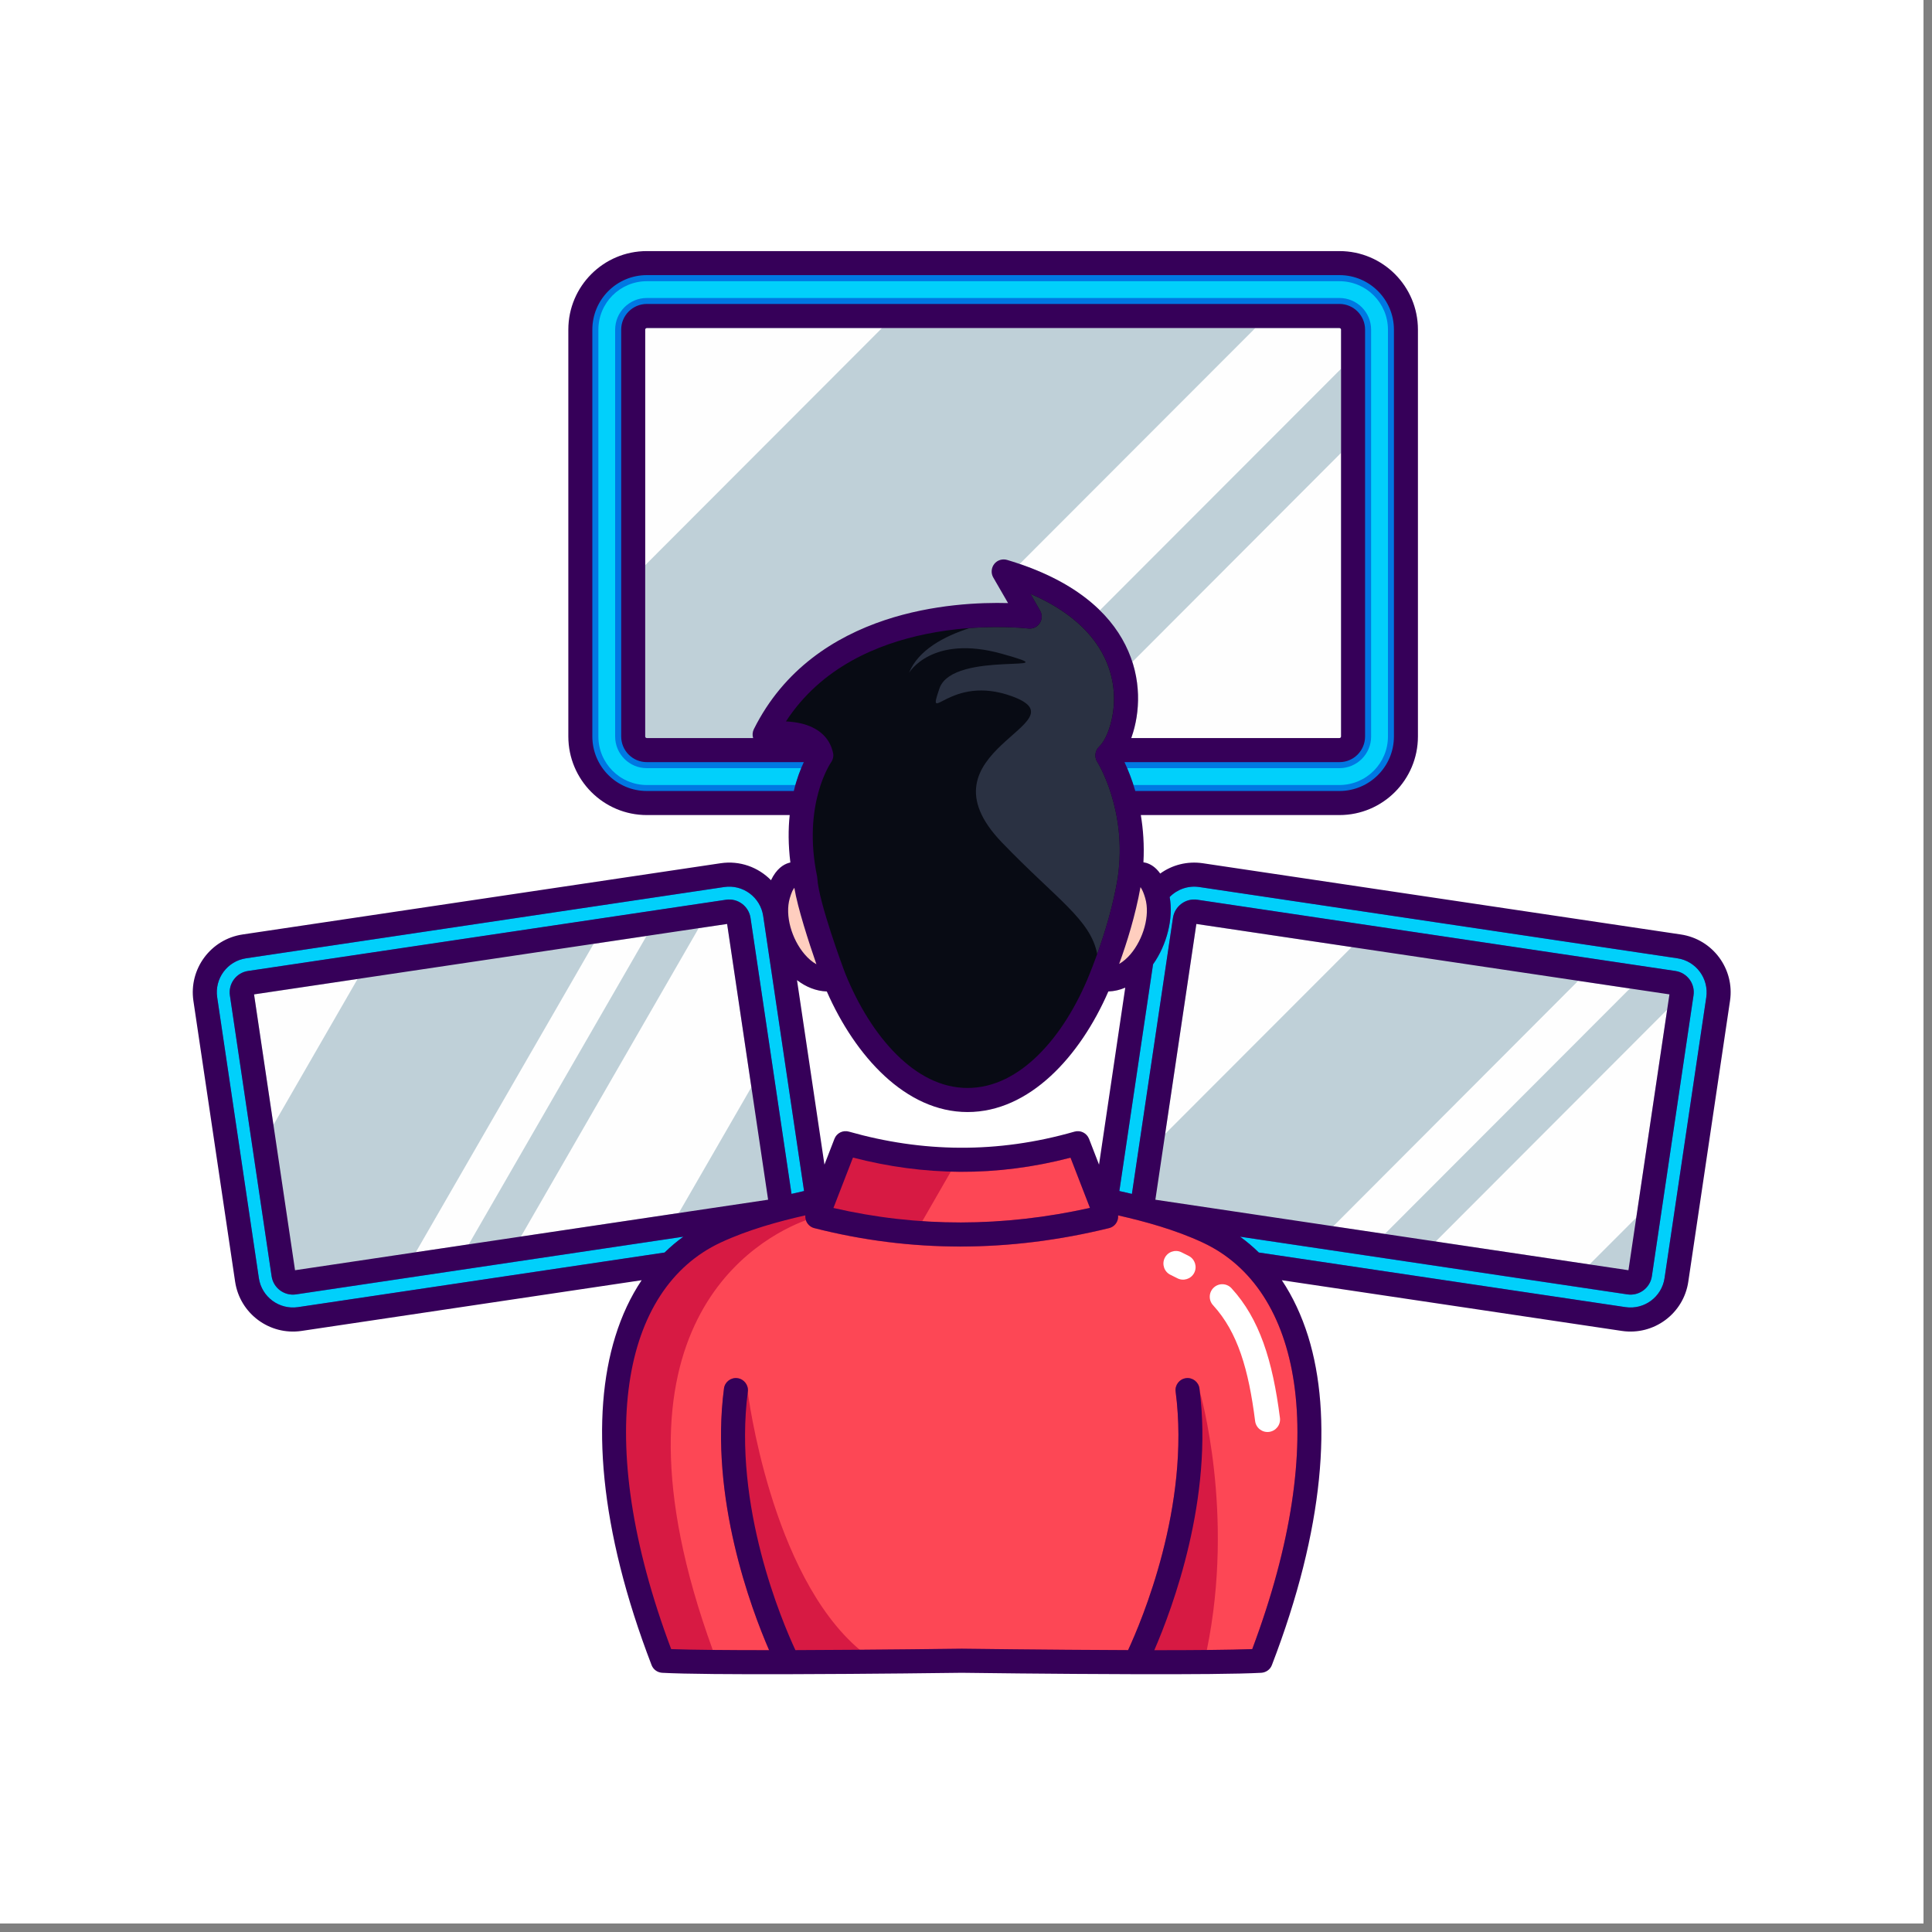
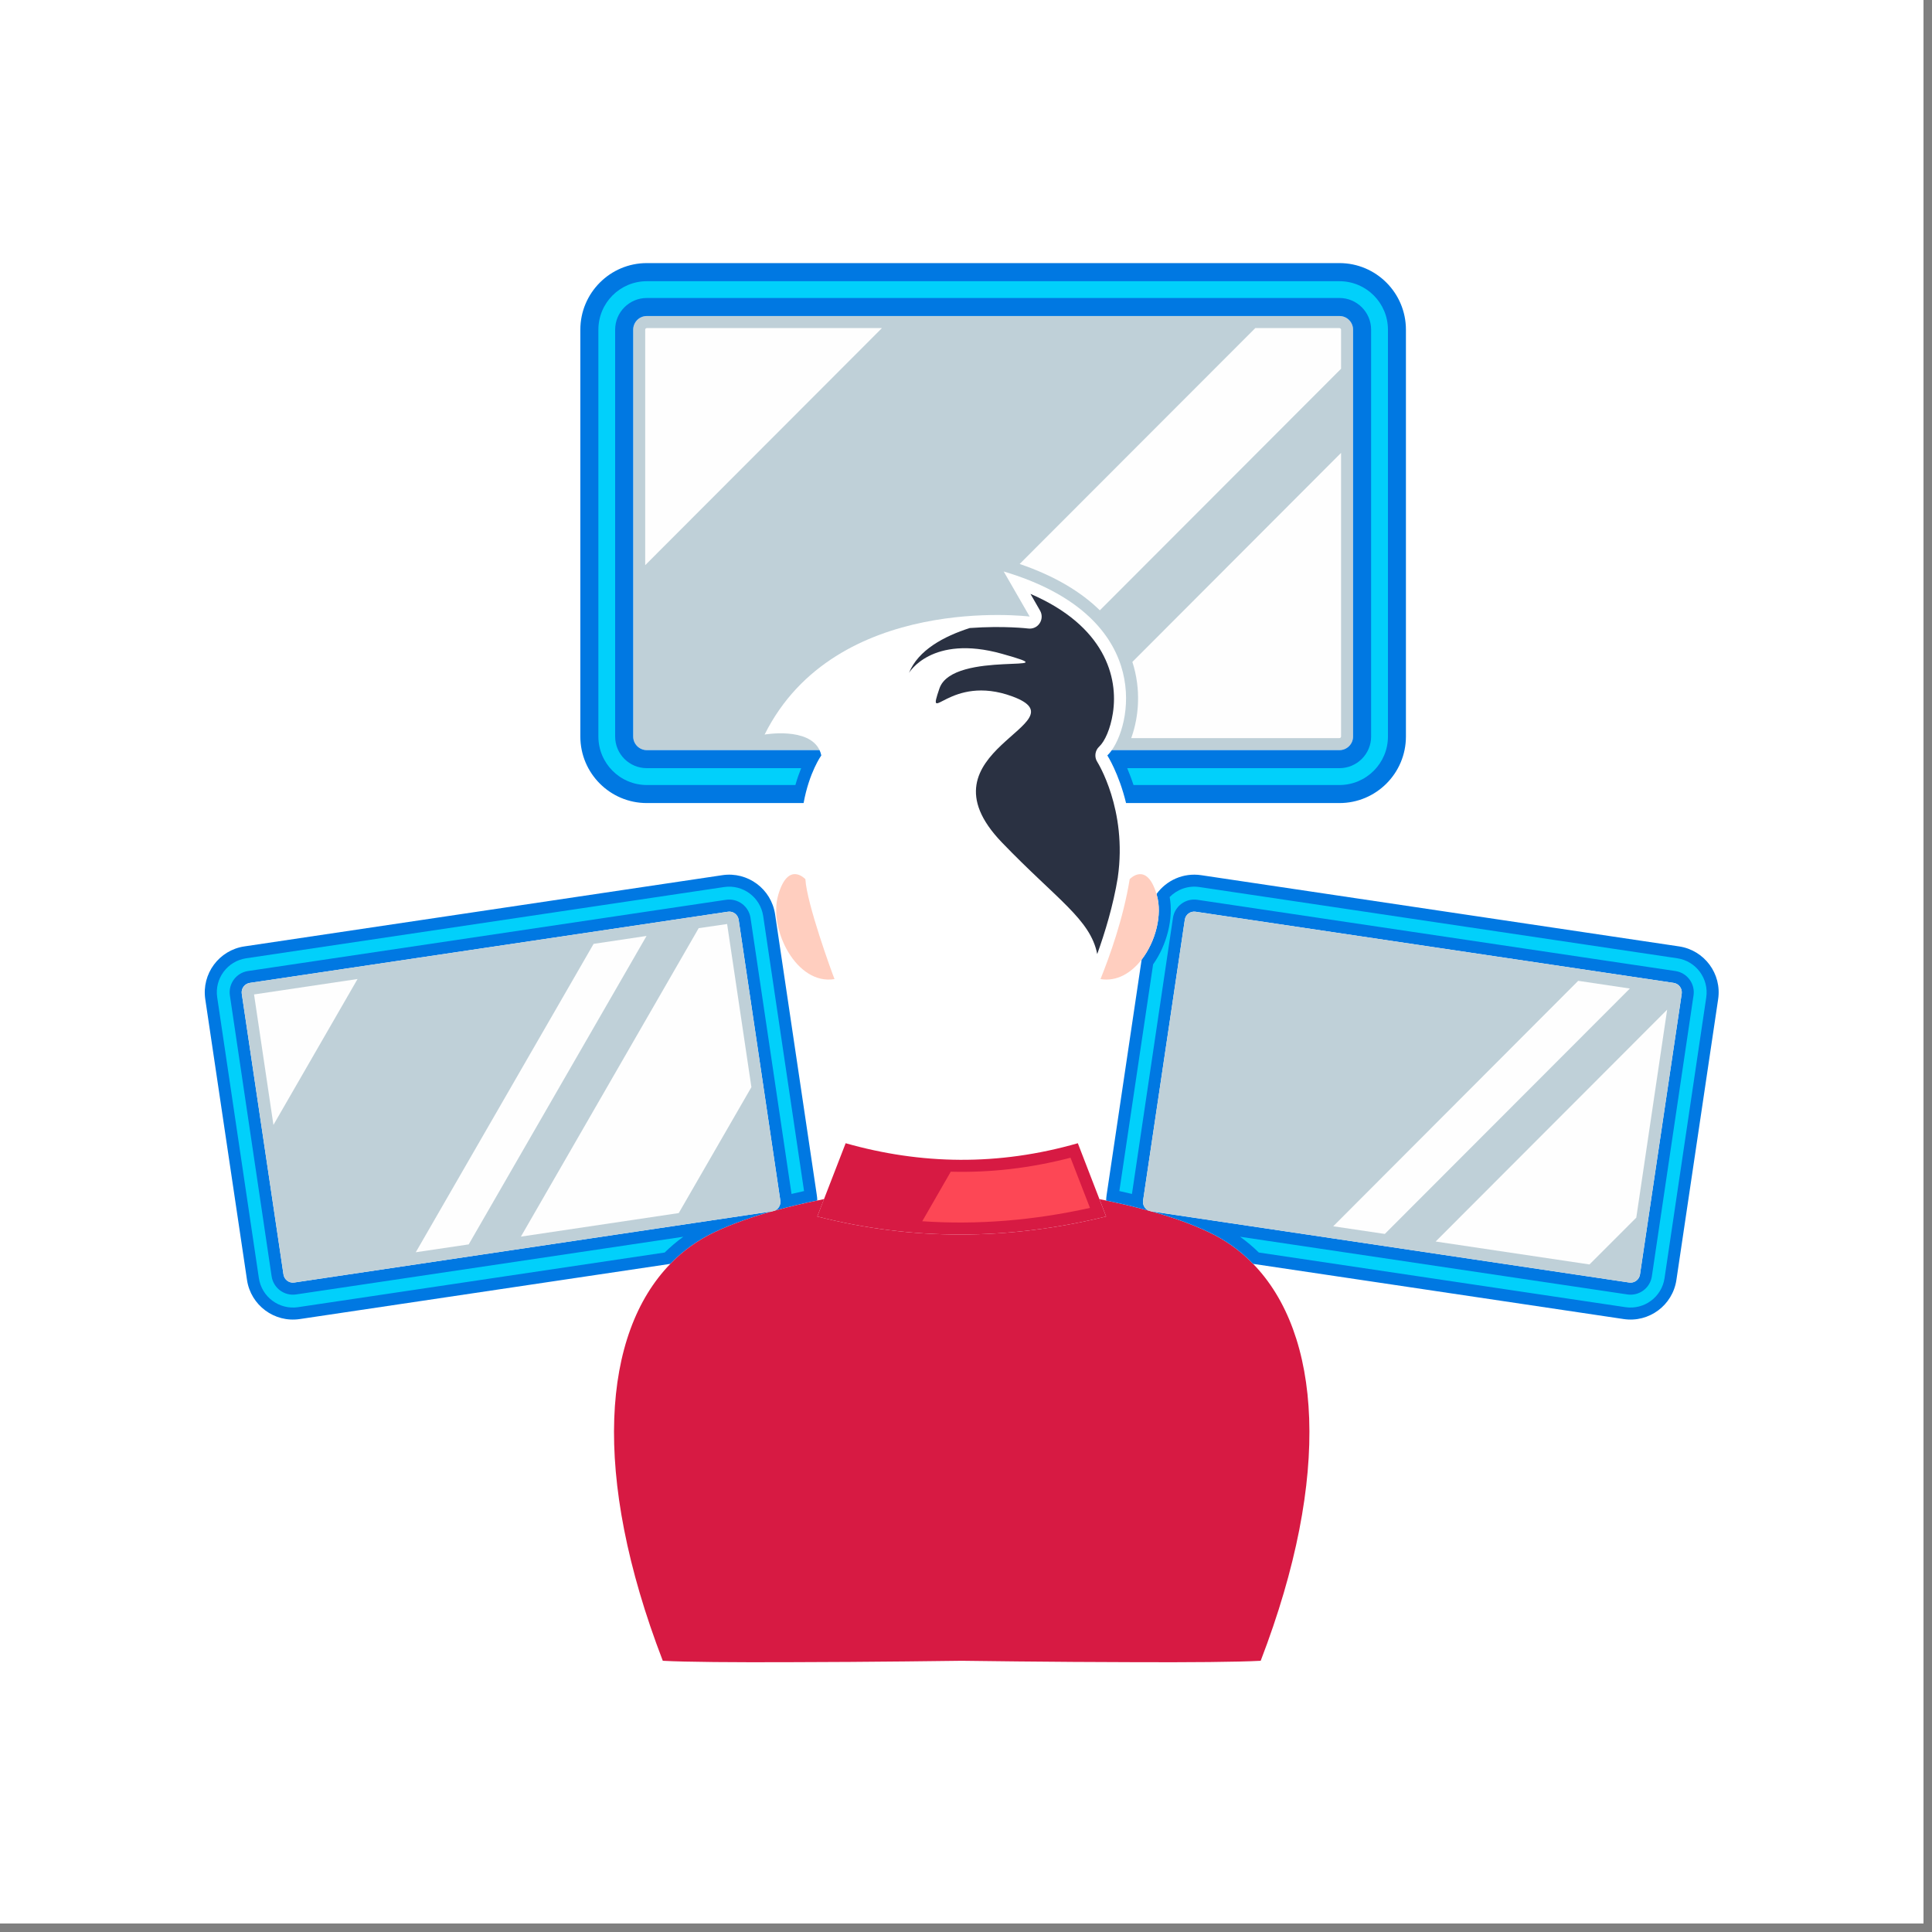
<svg xmlns="http://www.w3.org/2000/svg" width="150" zoomAndPan="magnify" viewBox="0 0 112.5 112.5" height="150" preserveAspectRatio="xMidYMid meet" version="1.0">
  <rect x="0" y="0" width="112.5" height="112.5" fill="#808080" stroke="none" />
  <defs>
    <clipPath id="e735925573">
      <path d="M 0 0 L 112.004 0 L 112.004 112.004 L 0 112.004 Z M 0 0 " clip-rule="nonzero" />
    </clipPath>
    <clipPath id="6992cee707">
      <path d="M 11.227 50 L 48 50 L 48 77 L 11.227 77 Z M 11.227 50 " clip-rule="nonzero" />
    </clipPath>
    <clipPath id="909f7ac865">
      <path d="M 64 50 L 100.777 50 L 100.777 77 L 64 77 Z M 64 50 " clip-rule="nonzero" />
    </clipPath>
    <clipPath id="668f1e00bc">
      <path d="M 11.227 14.617 L 100.777 14.617 L 100.777 97.496 L 11.227 97.496 Z M 11.227 14.617 " clip-rule="nonzero" />
    </clipPath>
  </defs>
  <g clip-path="url(#e735925573)">
    <path fill="#ffffff" d="M 0 0 L 112.004 0 L 112.004 112.004 L 0 112.004 Z M 0 0 " fill-opacity="1" fill-rule="nonzero" />
    <path fill="#ffffff" d="M 0 0 L 112.004 0 L 112.004 112.004 L 0 112.004 Z M 0 0 " fill-opacity="1" fill-rule="nonzero" />
  </g>
  <g clip-path="url(#6992cee707)">
    <path fill="#0078e2" d="M 39.035 73.594 L 17.453 76.809 C 15.977 77.027 14.602 76.008 14.383 74.531 L 11.953 58.184 C 11.734 56.703 12.754 55.328 14.23 55.109 L 42.066 50.961 C 43.539 50.742 44.914 51.762 45.133 53.238 L 47.562 69.586 C 47.578 69.695 47.59 69.801 47.59 69.906 C 46.84 70.062 45.988 70.254 45.102 70.5 C 45.332 70.402 45.477 70.16 45.438 69.906 L 43.012 53.555 C 42.965 53.254 42.684 53.043 42.383 53.09 L 14.547 57.234 C 14.242 57.281 14.035 57.562 14.078 57.863 L 16.508 74.215 C 16.555 74.516 16.836 74.727 17.137 74.68 L 44.973 70.535 C 43.867 70.84 42.719 71.23 41.656 71.727 C 40.672 72.188 39.789 72.812 39.035 73.594 Z M 39.035 73.594 " fill-opacity="1" fill-rule="evenodd" />
  </g>
  <path fill="#d71a43" d="M 47.984 69.824 C 47.855 69.852 47.727 69.879 47.59 69.906 C 46.84 70.062 45.988 70.254 45.102 70.5 C 45.059 70.512 45.016 70.523 44.973 70.535 C 43.867 70.84 42.719 71.23 41.656 71.727 C 40.672 72.188 39.789 72.812 39.035 73.594 C 35.086 77.648 34.418 85.855 38.594 96.707 C 39.906 96.781 42.812 96.801 45.879 96.789 C 50.738 96.781 56 96.707 56 96.707 C 56 96.707 61.266 96.781 66.125 96.789 C 69.191 96.801 72.094 96.781 73.41 96.707 C 77.582 85.855 76.914 77.648 72.969 73.594 C 72.211 72.812 71.332 72.188 70.344 71.727 C 69.285 71.23 68.133 70.84 67.027 70.535 C 66.984 70.523 66.941 70.512 66.898 70.5 C 66.016 70.254 65.16 70.062 64.41 69.906 C 64.277 69.879 64.145 69.852 64.02 69.824 L 64.41 70.836 C 58.723 72.23 53.113 72.246 47.59 70.836 Z M 47.984 69.824 " fill-opacity="1" fill-rule="evenodd" />
  <path fill="#d71a43" d="M 47.59 70.836 L 49.242 66.57 C 53.625 67.812 58.121 67.902 62.762 66.57 L 64.41 70.836 C 58.723 72.23 53.113 72.246 47.59 70.836 Z M 47.59 70.836 " fill-opacity="1" fill-rule="evenodd" />
  <g clip-path="url(#909f7ac865)">
    <path fill="#0078e2" d="M 66.477 55.879 L 64.438 69.586 C 64.422 69.695 64.414 69.801 64.41 69.906 C 65.16 70.062 66.016 70.254 66.898 70.5 C 66.668 70.402 66.523 70.16 66.562 69.906 L 68.992 53.555 C 69.035 53.254 69.32 53.043 69.621 53.09 L 97.457 57.234 C 97.758 57.281 97.969 57.562 97.926 57.863 L 95.496 74.215 C 95.449 74.516 95.168 74.727 94.863 74.68 L 67.027 70.535 C 68.133 70.84 69.285 71.23 70.344 71.727 C 71.332 72.188 72.211 72.812 72.969 73.594 L 94.551 76.809 C 96.023 77.027 97.398 76.008 97.617 74.531 L 100.047 58.184 C 100.27 56.703 99.246 55.328 97.773 55.109 L 69.938 50.961 C 68.902 50.809 67.918 51.262 67.344 52.059 C 67.352 52.074 67.355 52.094 67.359 52.113 C 67.695 53.262 67.293 54.824 66.477 55.879 Z M 66.477 55.879 " fill-opacity="1" fill-rule="evenodd" />
  </g>
  <path fill="#bfd0d8" d="M 45.102 70.5 C 45.332 70.402 45.477 70.16 45.438 69.906 L 43.012 53.555 C 42.965 53.254 42.684 53.043 42.383 53.09 L 14.547 57.234 C 14.242 57.281 14.035 57.562 14.078 57.863 L 16.508 74.215 C 16.555 74.516 16.836 74.727 17.137 74.68 L 44.973 70.535 C 45.016 70.523 45.059 70.512 45.102 70.5 Z M 45.102 70.5 " fill-opacity="1" fill-rule="evenodd" />
  <path fill="#ffcebf" d="M 66.477 55.879 C 65.867 56.664 65.027 57.168 64.082 57.012 C 64.613 55.691 65.41 53.488 65.781 51.195 C 65.781 51.195 66.762 50.129 67.344 52.059 C 67.352 52.074 67.355 52.094 67.359 52.113 C 67.695 53.262 67.293 54.824 66.477 55.879 Z M 66.477 55.879 " fill-opacity="1" fill-rule="evenodd" />
  <path fill="#bfd0d8" d="M 64.742 43.68 C 65.996 41.898 67.008 35.828 58.445 33.277 L 59.957 35.902 C 59.957 35.902 48.66 34.492 44.523 42.773 C 44.523 42.773 47.082 42.32 47.723 43.68 L 37.664 43.68 C 37.227 43.68 36.871 43.324 36.871 42.887 L 36.871 19.199 C 36.871 18.758 37.227 18.402 37.664 18.402 L 77.996 18.402 C 78.434 18.402 78.789 18.758 78.789 19.199 L 78.789 42.887 C 78.789 43.324 78.434 43.68 77.996 43.68 Z M 64.742 43.68 " fill-opacity="1" fill-rule="evenodd" />
  <path fill="#ffcebf" d="M 46.898 51.195 C 46.898 51.195 45.898 50.105 45.316 52.113 C 44.734 54.117 46.387 57.383 48.594 57.012 C 48.445 56.645 46.973 52.605 46.898 51.195 Z M 46.898 51.195 " fill-opacity="1" fill-rule="evenodd" />
-   <path fill="#080b14" d="M 64.082 57.012 C 62.59 60.719 59.828 64.055 56.34 64.055 C 52.848 64.055 50.102 60.695 48.594 57.012 C 48.445 56.645 46.973 52.605 46.898 51.195 C 46.523 49.406 46.582 47.914 46.793 46.762 C 47.121 44.961 47.824 43.988 47.824 43.988 C 47.801 43.875 47.766 43.773 47.723 43.68 C 47.082 42.32 44.523 42.773 44.523 42.773 C 48.66 34.492 59.957 35.902 59.957 35.902 L 58.445 33.277 C 67.008 35.828 65.996 41.898 64.742 43.68 C 64.656 43.805 64.566 43.906 64.48 43.988 C 64.48 43.988 65.152 45.031 65.57 46.762 C 65.859 47.953 66.031 49.469 65.781 51.195 C 65.41 53.488 64.613 55.691 64.082 57.012 Z M 64.082 57.012 " fill-opacity="1" fill-rule="evenodd" />
  <path fill="#0078e2" d="M 46.793 46.762 L 37.664 46.762 C 35.527 46.762 33.793 45.027 33.793 42.887 L 33.793 19.199 C 33.793 17.059 35.527 15.32 37.664 15.32 L 77.996 15.32 C 80.133 15.32 81.867 17.059 81.867 19.199 L 81.867 42.887 C 81.867 45.027 80.133 46.762 77.996 46.762 L 65.57 46.762 C 65.152 45.031 64.48 43.988 64.48 43.988 C 64.566 43.906 64.656 43.805 64.742 43.68 L 77.996 43.68 C 78.434 43.68 78.789 43.324 78.789 42.887 L 78.789 19.199 C 78.789 18.758 78.434 18.402 77.996 18.402 L 37.664 18.402 C 37.227 18.402 36.871 18.758 36.871 19.199 L 36.871 42.887 C 36.871 43.324 37.227 43.68 37.664 43.68 L 47.723 43.68 C 47.766 43.773 47.801 43.875 47.824 43.988 C 47.824 43.988 47.121 44.961 46.793 46.762 Z M 46.793 46.762 " fill-opacity="1" fill-rule="evenodd" />
  <path fill="#bfd0d8" d="M 66.898 70.5 C 66.941 70.512 66.984 70.523 67.027 70.535 L 94.863 74.68 C 95.168 74.727 95.449 74.516 95.496 74.215 L 97.926 57.863 C 97.969 57.562 97.758 57.281 97.457 57.234 L 69.621 53.09 C 69.32 53.043 69.035 53.254 68.992 53.555 L 66.562 69.906 C 66.523 70.16 66.668 70.402 66.898 70.5 Z M 66.898 70.5 " fill-opacity="1" fill-rule="evenodd" />
  <path fill="#01d0fb" d="M 46.82 69.355 C 46.586 69.406 46.34 69.465 46.09 69.523 L 43.703 53.453 C 43.602 52.766 42.961 52.293 42.277 52.395 L 14.441 56.543 C 13.758 56.645 13.285 57.281 13.387 57.969 L 15.816 74.316 C 15.918 75.004 16.555 75.477 17.242 75.375 L 39.789 72.016 C 39.406 72.293 39.043 72.602 38.703 72.934 L 17.352 76.117 C 16.258 76.277 15.238 75.523 15.074 74.426 L 12.648 58.078 C 12.484 56.984 13.238 55.965 14.332 55.801 L 42.168 51.652 C 43.262 51.492 44.277 52.246 44.441 53.344 Z M 46.82 69.355 " fill-opacity="1" fill-rule="evenodd" />
  <path fill="#01d0fb" d="M 68.109 52.234 C 68.543 51.793 69.176 51.555 69.836 51.652 L 97.672 55.801 C 98.762 55.965 99.516 56.984 99.355 58.078 L 96.926 74.426 C 96.766 75.523 95.746 76.277 94.652 76.117 L 73.301 72.934 C 72.961 72.602 72.598 72.293 72.211 72.016 L 94.762 75.375 C 95.449 75.477 96.086 75.004 96.188 74.316 L 98.613 57.969 C 98.719 57.281 98.242 56.645 97.559 56.543 L 69.723 52.395 C 69.039 52.293 68.402 52.766 68.301 53.453 L 65.914 69.523 C 65.664 69.465 65.418 69.406 65.18 69.355 L 67.145 56.156 C 67.945 55.031 68.34 53.477 68.109 52.234 Z M 68.109 52.234 " fill-opacity="1" fill-rule="evenodd" />
  <path fill="#01d0fb" d="M 65.637 44.73 C 68.383 44.73 77.996 44.73 77.996 44.73 C 79.012 44.73 79.84 43.906 79.84 42.887 L 79.84 19.199 C 79.84 18.18 79.012 17.352 77.996 17.352 L 37.664 17.352 C 36.645 17.352 35.82 18.18 35.82 19.199 L 35.82 42.887 C 35.82 43.906 36.645 44.73 37.664 44.73 L 46.652 44.73 C 46.539 45.012 46.422 45.336 46.316 45.711 L 37.664 45.711 C 36.105 45.711 34.844 44.445 34.844 42.887 L 34.844 19.199 C 34.844 17.637 36.105 16.375 37.664 16.375 L 77.996 16.375 C 79.555 16.375 80.82 17.637 80.82 19.199 L 80.82 42.887 C 80.82 44.445 79.555 45.711 77.996 45.711 L 66.004 45.711 C 65.883 45.34 65.754 45.012 65.637 44.73 Z M 65.637 44.73 " fill-opacity="1" fill-rule="evenodd" />
  <path fill="#2a3142" d="M 63.891 55.555 C 63.496 53.531 61.539 52.379 58.344 49.059 C 53.184 43.703 63.203 42.129 58.957 40.555 C 55.293 39.199 53.918 42.395 54.703 40.09 C 55.48 37.805 62.672 39.281 58.344 38.07 C 54.242 36.922 52.93 39.184 52.93 39.184 C 53.465 37.848 54.98 37.047 56.469 36.57 C 58.461 36.426 59.871 36.598 59.871 36.598 C 60.133 36.633 60.395 36.516 60.539 36.293 C 60.688 36.07 60.695 35.785 60.562 35.555 L 60.004 34.582 C 64.332 36.445 65.133 39.434 64.801 41.535 C 64.66 42.445 64.332 43.168 64.008 43.473 C 63.758 43.703 63.711 44.082 63.895 44.367 C 63.895 44.367 65.656 47.141 65.09 51.082 L 65.09 51.094 C 64.824 52.73 64.336 54.32 63.891 55.555 Z M 63.891 55.555 " fill-opacity="1" fill-rule="evenodd" />
  <path fill="#fd4755" d="M 53.703 71.113 L 55.363 68.227 C 57.656 68.289 59.977 68.027 62.336 67.414 L 63.469 70.336 C 60.184 71.066 56.93 71.332 53.703 71.113 Z M 53.703 71.113 " fill-opacity="1" fill-rule="evenodd" />
-   <path fill="#fd4755" d="M 70.273 96.082 C 71.922 88.082 69.871 81.055 69.871 81.055 C 69.859 80.988 69.852 80.922 69.844 80.855 C 69.793 80.473 69.441 80.203 69.059 80.254 C 68.676 80.301 68.406 80.652 68.457 81.039 C 69.328 87.707 66.457 94.438 65.688 96.09 C 60.988 96.074 56.074 96.008 56.012 96.008 C 56.004 96.008 55.996 96.008 55.992 96.008 C 55.945 96.008 53.312 96.043 50.066 96.07 C 44.863 91.68 43.543 81.055 43.543 81.055 C 43.543 81.051 43.543 81.043 43.547 81.039 C 43.594 80.652 43.324 80.301 42.941 80.254 C 42.559 80.203 42.207 80.473 42.16 80.855 C 41.328 87.23 43.73 93.66 44.785 96.09 C 43.613 96.094 42.488 96.09 41.504 96.078 C 34.594 77.102 44.23 72.059 46.926 71.051 C 46.938 71.086 46.953 71.125 46.973 71.156 C 47.062 71.336 47.227 71.465 47.418 71.516 C 53.055 72.953 58.773 72.938 64.578 71.516 C 64.773 71.469 64.938 71.34 65.031 71.16 C 65.094 71.039 65.117 70.906 65.105 70.773 C 66.641 71.121 68.449 71.613 70.047 72.359 C 72.922 73.707 74.77 76.547 75.352 80.547 C 75.945 84.629 75.223 89.883 72.918 96.027 C 72.25 96.055 71.332 96.07 70.273 96.082 Z M 70.273 96.082 " fill-opacity="1" fill-rule="evenodd" />
-   <path fill="#fefefe" d="M 78.711 55.148 L 67.844 66.027 L 69.664 53.805 Z M 78.711 55.148 " fill-opacity="1" fill-rule="evenodd" />
  <path fill="#fefefe" d="M 77.633 71.406 L 91.898 57.113 L 94.906 57.562 L 80.637 71.852 Z M 77.633 71.406 " fill-opacity="1" fill-rule="evenodd" />
  <path fill="#fefefe" d="M 83.598 72.293 L 97.078 58.793 L 95.281 70.902 L 92.555 73.629 Z M 83.598 72.293 " fill-opacity="1" fill-rule="evenodd" />
  <path fill="#fefefe" d="M 30.332 72.008 L 40.684 54.047 L 42.34 53.805 L 43.754 63.305 L 39.523 70.637 Z M 30.332 72.008 " fill-opacity="1" fill-rule="evenodd" />
  <path fill="#fefefe" d="M 37.648 54.5 L 27.293 72.461 L 24.211 72.918 L 34.566 54.961 Z M 37.648 54.5 " fill-opacity="1" fill-rule="evenodd" />
  <path fill="#fefefe" d="M 20.82 57.008 L 15.922 65.504 L 14.793 57.906 Z M 20.82 57.008 " fill-opacity="1" fill-rule="evenodd" />
  <path fill="#fefefe" d="M 51.355 19.105 L 37.57 32.91 L 37.57 19.199 C 37.57 19.145 37.613 19.105 37.664 19.105 Z M 51.355 19.105 " fill-opacity="1" fill-rule="evenodd" />
  <path fill="#fefefe" d="M 59.375 32.84 L 73.094 19.105 L 77.996 19.105 C 78.047 19.105 78.09 19.145 78.09 19.199 L 78.09 21.473 L 64.043 35.539 C 62.992 34.508 61.488 33.562 59.375 32.84 Z M 59.375 32.84 " fill-opacity="1" fill-rule="evenodd" />
  <path fill="#fefefe" d="M 65.938 38.543 L 78.09 26.371 L 78.09 42.887 C 78.09 42.938 78.047 42.98 77.996 42.98 L 65.871 42.98 C 65.883 42.949 65.895 42.922 65.902 42.891 C 66.297 41.758 66.465 40.176 65.938 38.543 Z M 65.938 38.543 " fill-opacity="1" fill-rule="evenodd" />
-   <path fill="#ffffff" d="M 70.637 76.004 C 70.363 75.707 70.383 75.246 70.68 74.973 C 70.977 74.699 71.438 74.719 71.711 75.016 C 73.336 76.789 74.105 79.211 74.531 82.566 C 74.582 82.965 74.297 83.328 73.898 83.379 C 73.5 83.43 73.137 83.148 73.086 82.75 C 72.707 79.762 72.082 77.582 70.637 76.004 Z M 68.16 74.234 C 67.797 74.062 67.645 73.625 67.816 73.262 C 67.988 72.898 68.422 72.742 68.785 72.914 C 68.938 72.988 69.086 73.062 69.23 73.137 C 69.586 73.328 69.723 73.77 69.535 74.125 C 69.348 74.48 68.906 74.617 68.551 74.43 C 68.422 74.363 68.293 74.297 68.16 74.234 Z M 68.16 74.234 " fill-opacity="1" fill-rule="evenodd" />
  <g clip-path="url(#668f1e00bc)">
-     <path fill="#360059" d="M 37.363 74.547 L 17.555 77.5 C 15.699 77.773 13.969 76.492 13.691 74.633 L 11.262 58.281 C 10.988 56.422 12.27 54.691 14.125 54.414 L 41.961 50.266 C 43.082 50.098 44.156 50.5 44.895 51.254 C 45.215 50.59 45.613 50.34 45.93 50.246 C 45.961 50.238 45.992 50.23 46.023 50.223 C 45.895 49.191 45.898 48.266 45.984 47.461 L 37.664 47.461 C 35.141 47.461 33.094 45.41 33.094 42.883 L 33.094 19.195 C 33.094 16.668 35.141 14.621 37.664 14.621 L 77.996 14.621 C 80.52 14.621 82.566 16.668 82.566 19.195 L 82.566 42.883 C 82.566 45.41 80.52 47.461 77.996 47.461 L 66.43 47.461 C 66.566 48.277 66.637 49.203 66.582 50.211 C 66.637 50.219 66.691 50.23 66.75 50.246 C 66.992 50.32 67.289 50.484 67.559 50.867 C 68.25 50.367 69.129 50.133 70.039 50.266 L 97.875 54.414 C 99.734 54.691 101.016 56.422 100.738 58.281 L 98.309 74.633 C 98.035 76.492 96.305 77.773 94.445 77.5 L 74.641 74.547 C 75.277 75.5 75.793 76.598 76.176 77.824 C 77.605 82.438 77.121 89.008 74.062 96.957 C 73.965 97.215 73.723 97.387 73.449 97.406 C 72.125 97.48 69.207 97.496 66.121 97.488 C 61.379 97.477 56.25 97.41 56 97.406 C 55.75 97.41 50.621 97.477 45.879 97.488 C 42.797 97.496 39.875 97.48 38.555 97.406 C 38.277 97.387 38.039 97.215 37.941 96.957 C 34.883 89.008 34.398 82.438 35.828 77.824 C 36.207 76.598 36.723 75.5 37.363 74.547 Z M 46.41 57.074 L 48.008 67.816 L 48.59 66.312 C 48.719 65.977 49.086 65.793 49.434 65.895 C 53.691 67.102 58.059 67.188 62.566 65.895 C 62.914 65.793 63.281 65.977 63.414 66.312 L 63.996 67.816 L 65.523 57.512 C 65.211 57.645 64.883 57.723 64.539 57.734 C 62.891 61.523 59.941 64.754 56.34 64.754 C 52.738 64.754 49.801 61.5 48.145 57.734 C 47.512 57.711 46.926 57.469 46.41 57.074 Z M 46.82 69.352 L 44.441 53.34 C 44.281 52.246 43.262 51.488 42.168 51.652 L 14.332 55.801 C 13.238 55.961 12.484 56.98 12.648 58.078 L 15.074 74.426 C 15.238 75.52 16.258 76.273 17.352 76.113 L 38.699 72.934 C 39.043 72.598 39.406 72.289 39.793 72.012 L 17.238 75.371 C 16.555 75.473 15.918 75 15.816 74.316 L 13.387 57.965 C 13.285 57.281 13.758 56.641 14.441 56.539 L 42.277 52.391 C 42.961 52.289 43.602 52.766 43.703 53.449 L 46.09 69.52 C 46.34 69.461 46.582 69.406 46.82 69.352 Z M 46.254 51.695 C 46.215 51.75 46.172 51.82 46.137 51.887 C 46.086 52.004 46.035 52.141 45.988 52.305 C 45.695 53.309 46.102 54.688 46.852 55.566 C 47.055 55.805 47.285 56.008 47.539 56.148 C 47.102 54.883 46.449 52.879 46.254 51.695 Z M 46.223 46.059 C 46.395 45.352 46.613 44.789 46.805 44.379 L 37.664 44.379 C 36.84 44.379 36.172 43.711 36.172 42.883 L 36.172 19.195 C 36.172 18.371 36.84 17.699 37.664 17.699 L 77.996 17.699 C 78.82 17.699 79.488 18.371 79.488 19.195 L 79.488 42.883 C 79.488 43.711 78.82 44.379 77.996 44.379 L 65.48 44.379 C 65.672 44.793 65.906 45.363 66.109 46.059 L 77.996 46.059 C 79.746 46.059 81.168 44.637 81.168 42.883 L 81.168 19.195 C 81.168 17.441 79.746 16.02 77.996 16.02 L 37.664 16.02 C 35.914 16.02 34.492 17.441 34.492 19.195 L 34.492 42.883 C 34.492 44.637 35.914 46.059 37.664 46.059 Z M 43.855 42.977 C 43.801 42.809 43.816 42.621 43.898 42.457 C 45.645 38.957 48.598 37.086 51.523 36.109 C 54.336 35.172 57.113 35.074 58.699 35.117 L 57.836 33.625 C 57.695 33.379 57.719 33.066 57.895 32.84 C 58.07 32.617 58.367 32.523 58.645 32.605 C 62.562 33.77 64.582 35.66 65.531 37.555 C 66.523 39.523 66.375 41.527 65.902 42.891 C 65.895 42.918 65.883 42.949 65.871 42.977 L 77.996 42.977 C 78.047 42.977 78.09 42.938 78.09 42.883 L 78.09 19.195 C 78.09 19.145 78.047 19.102 77.996 19.102 L 37.664 19.102 C 37.613 19.102 37.57 19.145 37.57 19.195 L 37.57 42.883 C 37.57 42.938 37.613 42.977 37.664 42.977 Z M 65.09 51.082 C 65.656 47.137 63.891 44.363 63.891 44.363 C 63.707 44.078 63.758 43.699 64.008 43.469 C 64.332 43.168 64.66 42.441 64.805 41.535 C 65.133 39.43 64.332 36.441 60.004 34.578 L 60.562 35.551 C 60.695 35.781 60.688 36.07 60.539 36.289 C 60.395 36.512 60.133 36.629 59.871 36.598 C 59.871 36.598 57.148 36.262 53.93 36.918 C 51.078 37.5 47.812 38.863 45.766 42.008 C 46.055 42.023 46.367 42.059 46.664 42.129 C 47.535 42.34 48.293 42.852 48.508 43.836 C 48.551 44.027 48.508 44.23 48.391 44.395 C 48.391 44.395 46.699 46.816 47.582 51.047 C 47.59 51.082 47.594 51.117 47.594 51.156 C 47.668 52.512 49.098 56.387 49.242 56.742 C 49.957 58.496 50.965 60.176 52.215 61.414 C 53.391 62.578 54.777 63.352 56.34 63.352 C 57.902 63.352 59.293 62.586 60.469 61.422 C 61.719 60.188 62.723 58.508 63.434 56.746 C 63.949 55.465 64.727 53.32 65.09 51.09 C 65.09 51.09 65.09 51.082 65.09 51.082 Z M 68.109 52.234 C 68.34 53.473 67.941 55.027 67.141 56.152 L 65.18 69.352 C 65.418 69.406 65.664 69.461 65.91 69.52 L 68.301 53.449 C 68.402 52.766 69.039 52.289 69.723 52.391 L 97.559 56.539 C 98.246 56.641 98.719 57.281 98.613 57.965 L 96.188 74.316 C 96.086 75 95.445 75.473 94.762 75.371 L 72.211 72.012 C 72.594 72.289 72.961 72.598 73.301 72.934 L 94.652 76.113 C 95.746 76.273 96.762 75.52 96.926 74.426 L 99.355 58.078 C 99.516 56.98 98.762 55.961 97.668 55.801 L 69.836 51.652 C 69.176 51.555 68.543 51.789 68.109 52.234 Z M 65.168 56.129 C 65.41 55.992 65.633 55.793 65.828 55.566 C 66.574 54.688 66.98 53.309 66.688 52.305 C 66.609 52.031 66.527 51.832 66.434 51.691 C 66.426 51.684 66.418 51.672 66.41 51.66 C 66.113 53.312 65.617 54.898 65.168 56.129 Z M 67.215 96.09 C 69.539 96.09 71.66 96.074 72.918 96.027 C 75.223 89.883 75.945 84.625 75.352 80.539 C 74.77 76.543 72.922 73.703 70.047 72.359 C 68.449 71.609 66.641 71.117 65.105 70.77 C 65.117 70.902 65.094 71.039 65.031 71.156 C 64.938 71.336 64.773 71.465 64.578 71.512 C 58.773 72.934 53.055 72.949 47.418 71.512 C 47.227 71.465 47.062 71.332 46.969 71.152 C 46.91 71.035 46.883 70.902 46.895 70.77 C 45.363 71.117 43.555 71.609 41.953 72.359 C 39.082 73.703 37.23 76.543 36.652 80.539 C 36.059 84.625 36.777 89.883 39.082 96.027 C 40.34 96.074 42.465 96.09 44.785 96.09 C 43.73 93.656 41.324 87.227 42.156 80.852 C 42.207 80.469 42.559 80.199 42.941 80.25 C 43.324 80.301 43.594 80.652 43.547 81.035 C 42.676 87.703 45.547 94.434 46.316 96.086 C 51.012 96.07 55.93 96.004 55.992 96.004 C 55.996 96.004 56.004 96.004 56.012 96.004 C 56.074 96.004 60.988 96.07 65.688 96.086 C 66.453 94.434 69.328 87.703 68.457 81.035 C 68.406 80.652 68.676 80.301 69.059 80.25 C 69.441 80.199 69.793 80.469 69.844 80.852 C 70.676 87.227 68.27 93.656 67.215 96.09 Z M 67.277 69.859 L 94.824 73.965 L 97.211 57.902 L 69.664 53.801 Z M 62.336 67.41 C 58 68.543 53.785 68.473 49.668 67.406 C 49.668 67.406 48.531 70.34 48.531 70.34 C 53.445 71.473 58.422 71.457 63.469 70.336 Z M 44.727 69.859 L 42.34 53.801 L 14.793 57.902 L 17.18 73.965 Z M 44.727 69.859 " fill-opacity="1" fill-rule="evenodd" />
-   </g>
+     </g>
</svg>